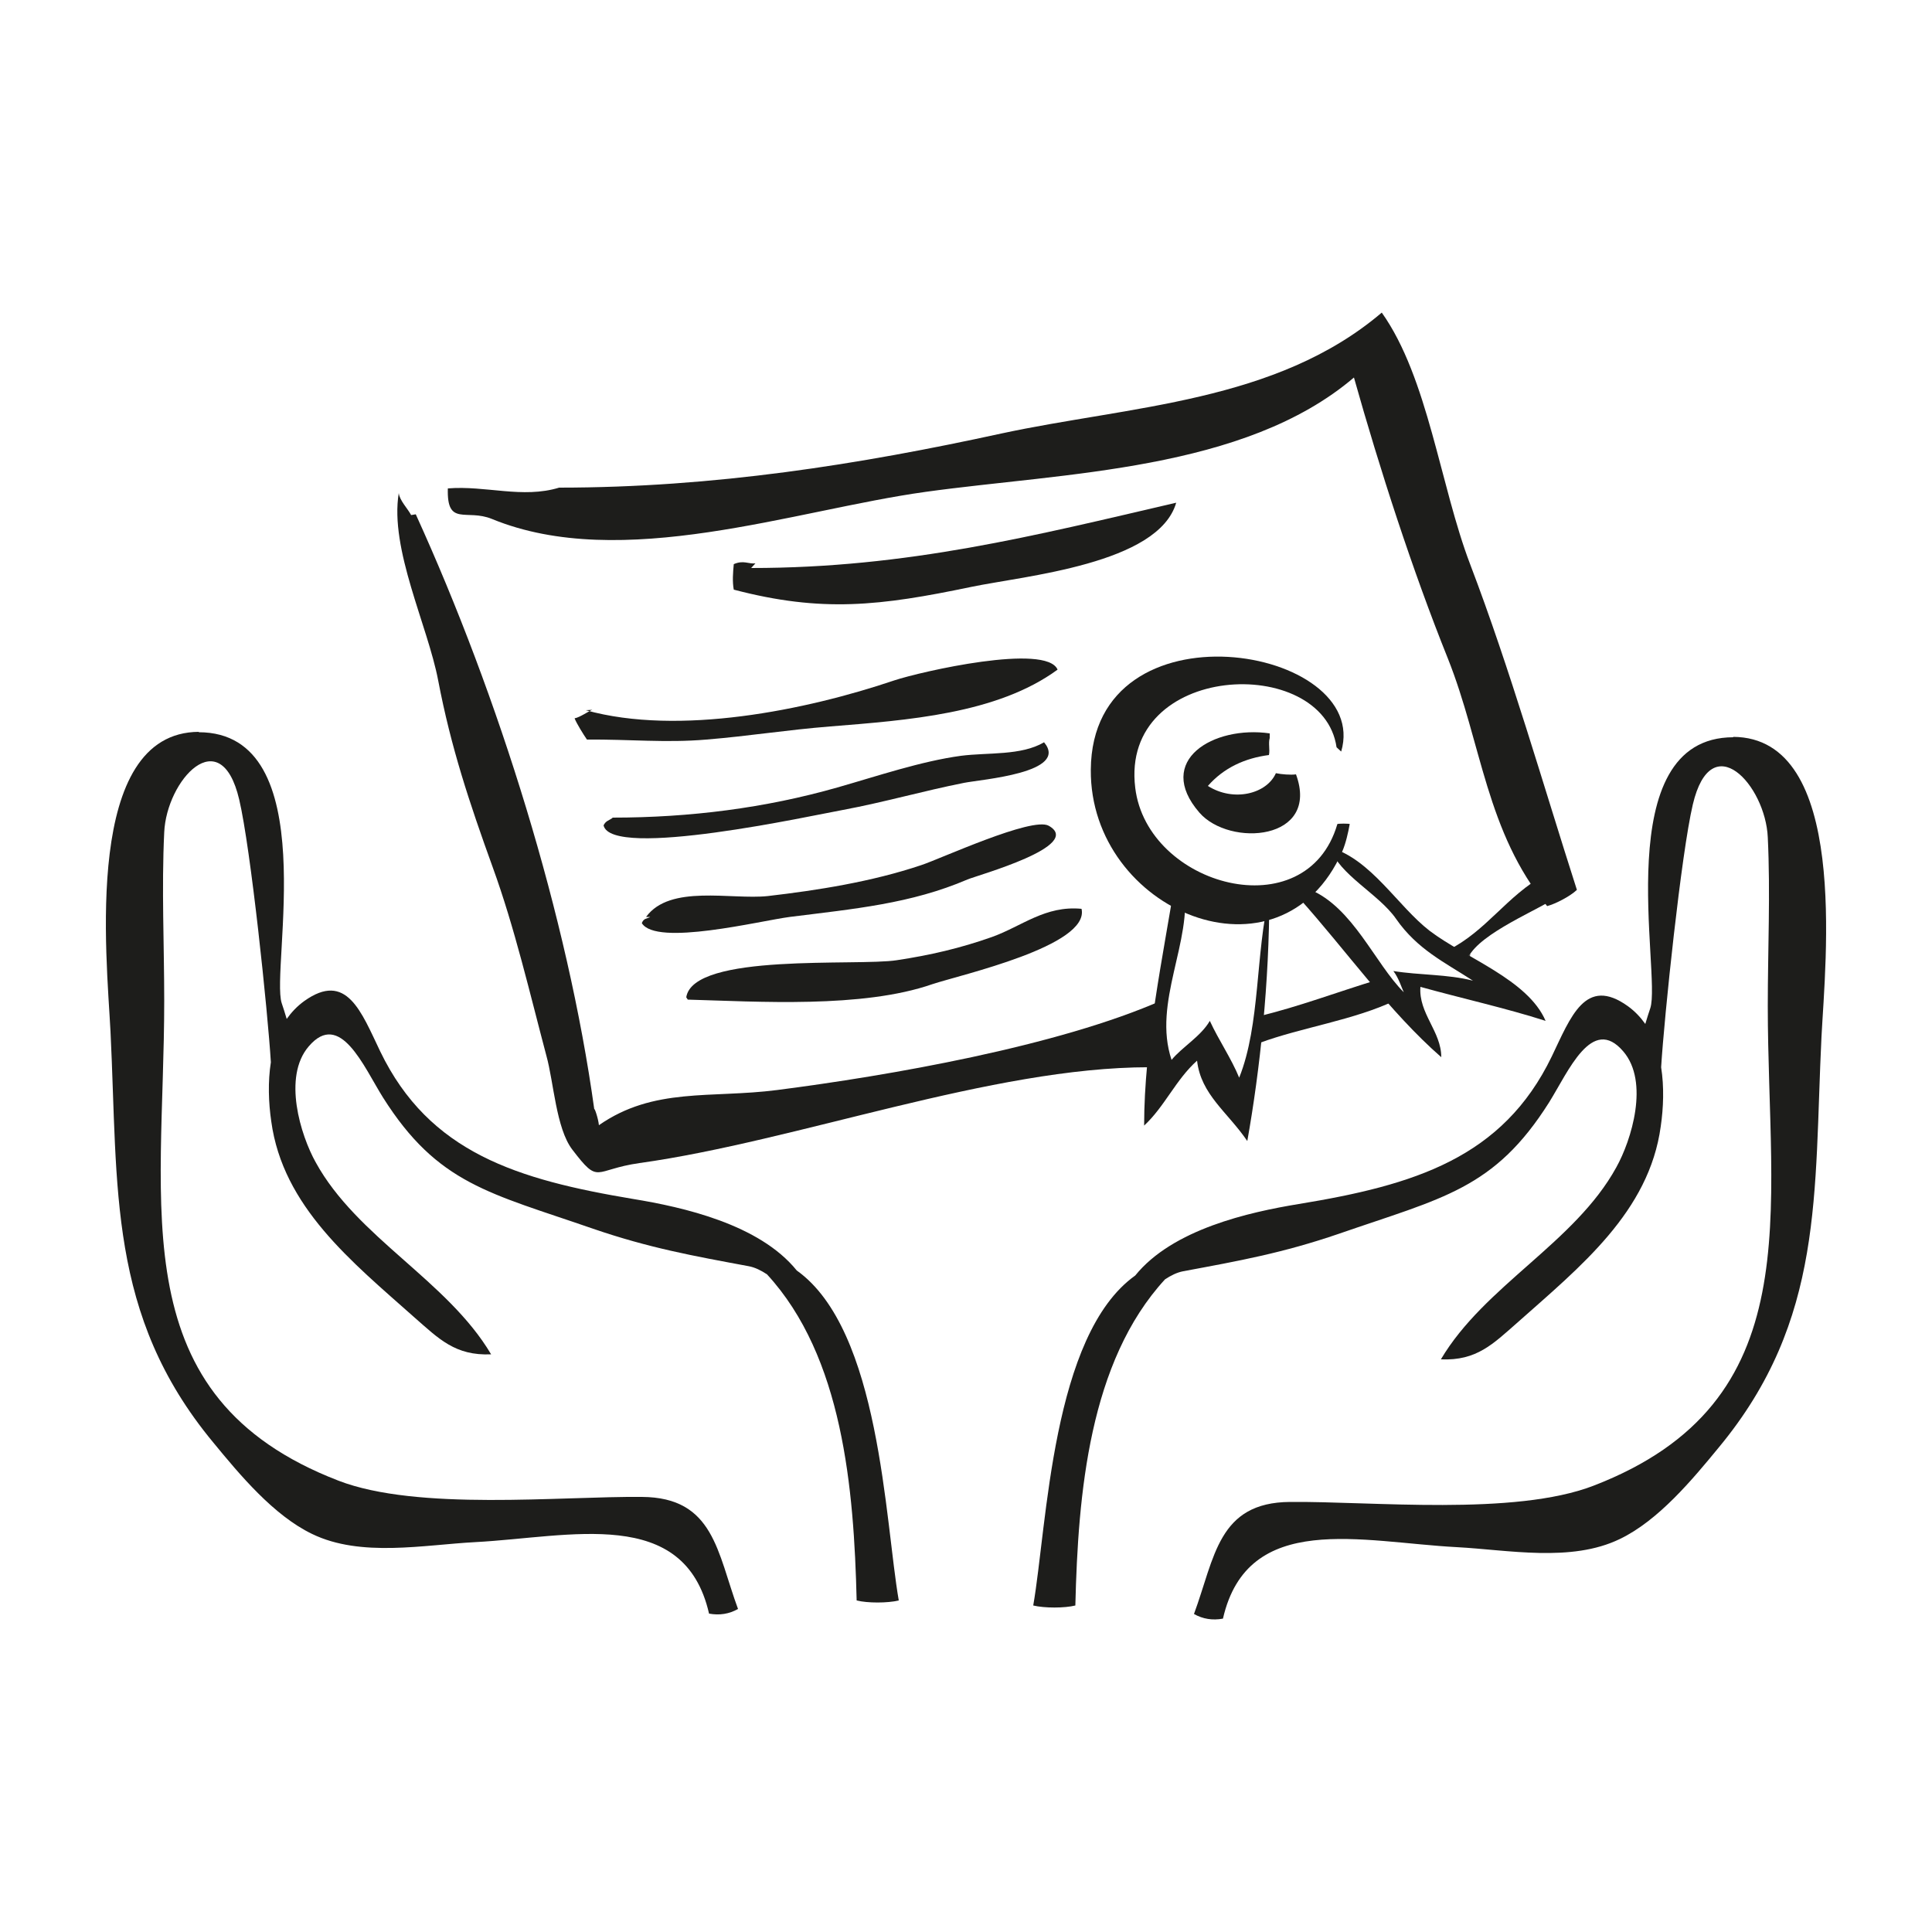
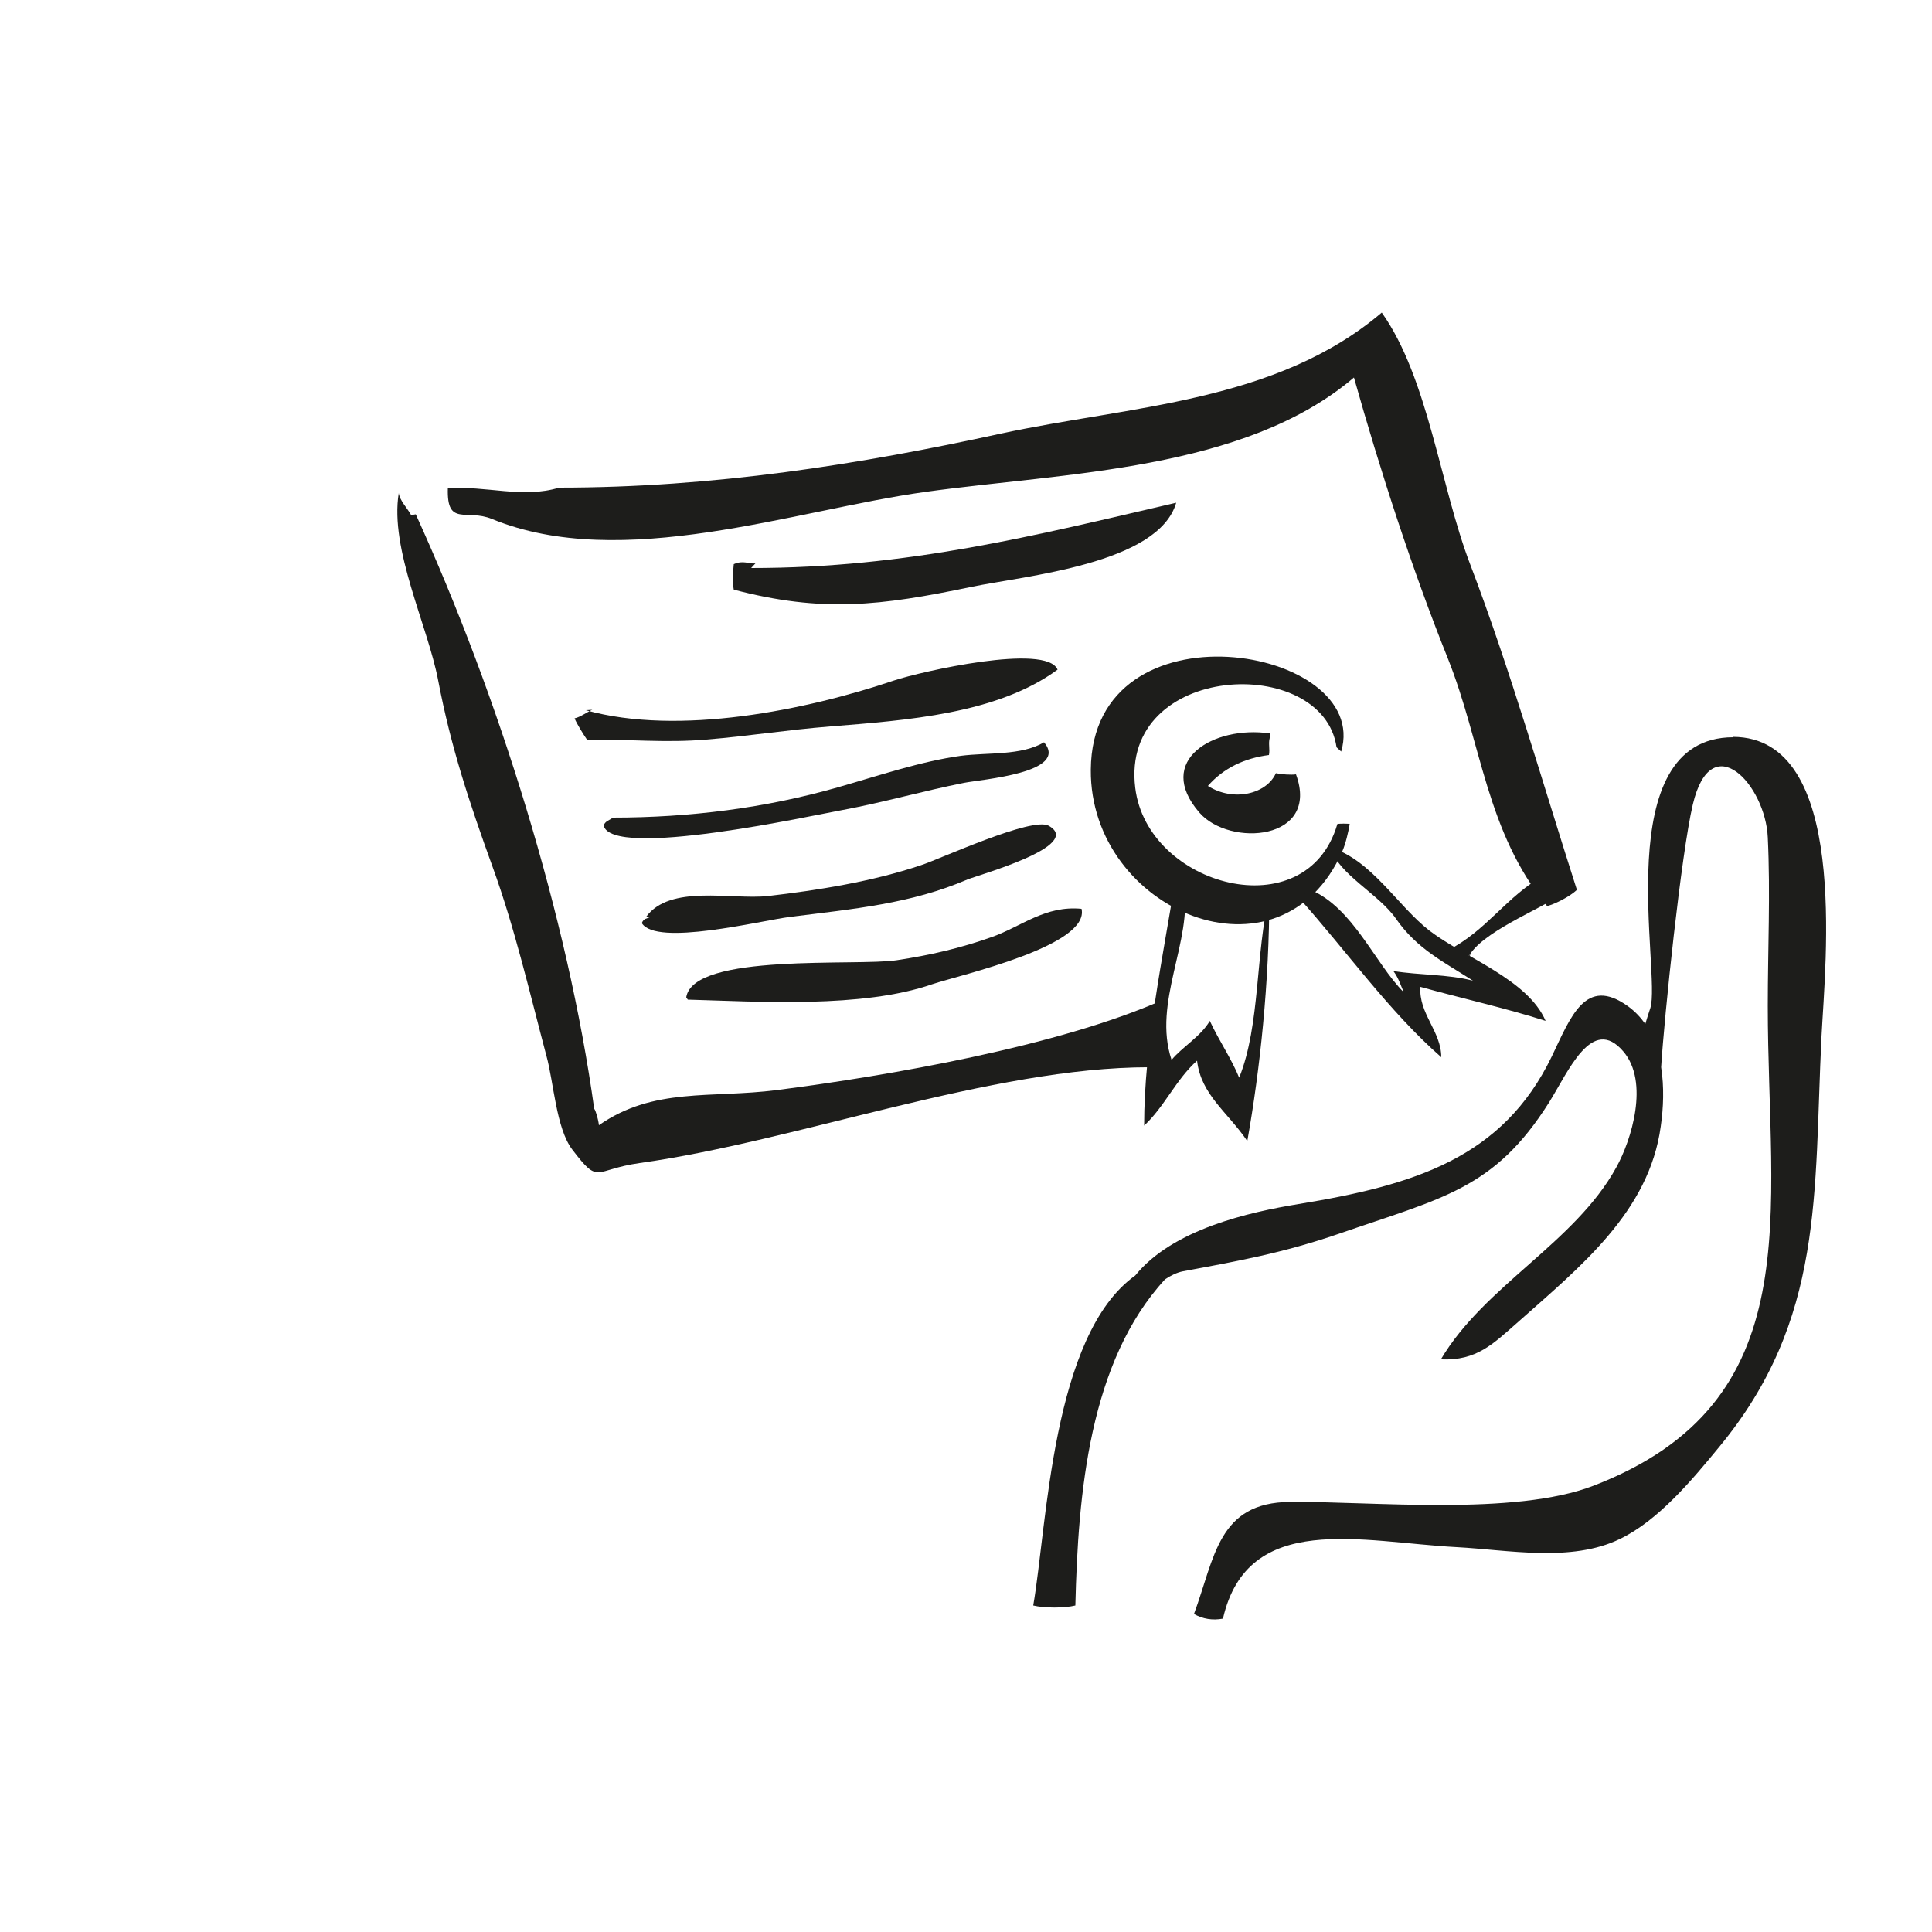
<svg xmlns="http://www.w3.org/2000/svg" id="a" width="50" height="50" viewBox="0 0 50 50">
  <path d="M14.46,12.62c4.02,0,7.78-.6,11.45-1.4,3.34-.72,7.11-.8,9.85-3.13,1.2,1.69,1.51,4.48,2.29,6.52,1.03,2.7,1.89,5.71,2.76,8.42-.18.17-.55.36-.77.42-1.58-1.92-1.69-4.2-2.57-6.41-.92-2.29-1.76-4.89-2.43-7.27-2.84,2.42-7.5,2.46-11.09,2.96-3.39.47-7.86,2.08-11.22.7-.66-.27-1.17.21-1.14-.79.98-.08,1.93.27,2.88-.02" fill="#1d1d1b" />
  <path d="M10.76,13.31c2.15,4.72,3.93,10.42,4.62,15.4,0-.06.1.22.12.41,1.42-.99,2.9-.69,4.61-.91,2.88-.37,7.27-1.13,9.98-2.33,0,0-.07,1.74-.35,1.74-4.08,0-9.11,1.91-13.19,2.48-1.2.17-1.03.58-1.74-.35-.42-.55-.48-1.75-.67-2.43-.43-1.62-.82-3.31-1.39-4.88-.6-1.66-1.08-3.1-1.41-4.83-.27-1.42-1.26-3.4-1.02-4.85.02.19.23.4.32.57" fill="#1d1d1b" />
  <path d="M19.44,14.7c4.05,0,7.34-.84,11-1.69-.46,1.59-3.92,1.89-5.31,2.18-2.35.49-3.85.67-6.14.07-.04-.21-.02-.45,0-.66.25-.11.38,0,.56-.02" fill="#1d1d1b" />
  <path d="M34.71,19.45c.8-2.73-6.45-3.96-6.48.47-.03,3.66,4.91,5.73,6.51,2.11.09-.21.15-.48.19-.7.03-.02-.34-.02-.32,0-.8,2.73-4.92,1.61-5.23-.94-.4-3.25,4.86-3.48,5.21-1.05" fill="#1d1d1b" />
  <path d="M32.86,18.98c-1.45-.21-2.99.7-1.82,2.05.78.9,3.13.73,2.5-.99-.13.02-.38,0-.52-.03-.24.54-1.1.75-1.76.33.41-.47.96-.72,1.58-.8.03-.14-.02-.3.02-.44" fill="#1d1d1b" />
  <path d="M30.43,22.69c-.33,2.07-.82,4.33-.82,6.44.53-.49.82-1.19,1.37-1.68.1.88.79,1.33,1.3,2.08.33-1.85.57-4.11.57-6.34-.36,1.46-.23,3.33-.78,4.7-.21-.51-.53-.97-.76-1.47-.23.4-.72.68-.99,1.01-.5-1.49.55-3.07.32-4.5" fill="#1d1d1b" />
  <path d="M33.62,23.24c1.22,1.36,2.33,2.94,3.68,4.12,0-.67-.59-1.13-.54-1.82,1.08.3,2.21.55,3.24.88-.46-1.07-2.08-1.63-3-2.33-.83-.64-1.51-1.85-2.58-2.16.23.71,1.26,1.2,1.71,1.85.55.79,1.25,1.12,1.99,1.6-.66-.17-1.38-.14-2.06-.25.14.18.22.45.27.55-.75-.75-1.31-2.19-2.43-2.66-.08.06-.15.14-.21.22" fill="#1d1d1b" />
-   <path d="M32.58,26.3c1.01-.24,2.04-.63,3.06-.94.17.13.39.37.47.53-1.06.51-2.43.7-3.51,1.1-.06-.2-.12-.42-.09-.65" fill="#1d1d1b" />
  <path d="M38,24.77c.32-.63,1.81-1.22,2.36-1.59-.05-.15-.22-.44-.35-.56-1.04.58-1.52,1.46-2.55,1.98.25.21.46.19.61.1" fill="#1d1d1b" />
  <path d="M15.16,18.38c2.41.67,5.7,0,7.98-.77.69-.23,3.94-.97,4.23-.28-1.57,1.15-3.91,1.31-5.88,1.47-1.13.09-2.11.25-3.21.34-1.06.09-2-.01-3.09,0-.09-.13-.27-.42-.32-.55.13-.02.39-.2.46-.22" fill="#1d1d1b" />
  <path d="M15.85,21.16c2.01,0,3.96-.25,5.82-.78,1.05-.3,2.17-.68,3.2-.82.7-.09,1.56,0,2.15-.35.66.79-1.62.96-2.07,1.05-1.06.21-2.06.5-3.13.7-.78.14-6,1.29-6.2.4.06-.12.13-.12.23-.19" fill="#1d1d1b" />
  <path d="M16.72,23.73c.62-.85,2.2-.44,3.15-.54,1.29-.15,2.69-.37,3.97-.8.49-.16,2.87-1.26,3.3-1.02.92.52-1.84,1.28-2.1,1.39-1.47.63-2.93.76-4.6.97-.77.1-3.46.77-3.83.16.05-.13.13-.11.22-.16" fill="#1d1d1b" />
  <path d="M17.76,25.81c.18-1.16,4.43-.8,5.45-.96.86-.13,1.64-.31,2.46-.6.78-.28,1.38-.82,2.32-.73.22.96-3.14,1.71-3.86,1.95-1.81.63-4.52.45-6.33.4" fill="#1d1d1b" />
  <path d="M44.86,19.08c-3.26,0-1.86,6.12-2.15,7.01-.04.11-.08.25-.13.41-.12-.17-.27-.33-.45-.46-1.1-.79-1.48.28-1.97,1.3-1.27,2.63-3.56,3.33-6.55,3.82-1.28.21-3.26.65-4.23,1.85-2.16,1.54-2.28,6.47-2.64,8.54.29.07.81.07,1.09,0,.07-2.9.36-6.31,2.32-8.44.15-.1.31-.18.47-.21,1.45-.27,2.57-.47,4.03-.97,2.68-.93,4.02-1.15,5.44-3.4.5-.8,1.11-2.27,1.92-1.32.68.79.21,2.3-.18,3-1.07,1.95-3.41,3.06-4.54,4.97.93.04,1.35-.4,1.99-.96,1.62-1.44,3.4-2.86,3.7-5.07.07-.48.09-1.02.01-1.53.08-1.31.52-5.53.82-6.8.48-2.04,1.88-.5,1.94.85.07,1.45,0,2.91,0,4.36,0,5.4,1.12,10.25-4.51,12.42-2.05.79-5.74.4-7.85.42-1.87.01-1.95,1.44-2.49,2.9.23.13.48.17.75.12.64-2.8,3.59-1.98,6.05-1.85,1.33.07,2.96.4,4.22-.21,1-.48,1.88-1.54,2.57-2.38,2.73-3.3,2.45-6.56,2.65-10.62.1-1.96.72-7.75-2.29-7.76h0Z" fill="#1d1d1b" />
-   <path d="M5.14,18.95c3.26,0,1.86,6.12,2.15,7.01.04.11.08.25.13.41.12-.17.27-.33.45-.46,1.1-.79,1.48.28,1.97,1.3,1.27,2.63,3.56,3.32,6.55,3.82,1.28.21,3.26.65,4.23,1.85,2.16,1.54,2.28,6.47,2.64,8.54-.29.07-.81.07-1.09,0-.07-2.9-.36-6.31-2.32-8.44-.15-.1-.31-.18-.47-.21-1.45-.27-2.57-.47-4.03-.97-2.68-.93-4.02-1.15-5.44-3.4-.5-.8-1.11-2.27-1.92-1.32-.68.79-.21,2.3.18,3,1.07,1.95,3.41,3.06,4.54,4.97-.93.04-1.35-.4-1.99-.96-1.62-1.44-3.4-2.86-3.7-5.07-.07-.48-.09-1.02-.01-1.53-.08-1.31-.52-5.53-.82-6.8-.48-2.04-1.88-.5-1.94.85-.07,1.45,0,2.91,0,4.36,0,5.4-1.12,10.25,4.51,12.42,2.05.79,5.74.4,7.85.42,1.87.01,1.95,1.44,2.49,2.9-.23.13-.48.17-.75.12-.64-2.8-3.59-1.98-6.05-1.85-1.33.07-2.96.4-4.22-.21-1-.48-1.88-1.54-2.57-2.38-2.73-3.3-2.45-6.56-2.65-10.62-.1-1.96-.72-7.75,2.29-7.76h0Z" fill="#1d1d1b" />
</svg>